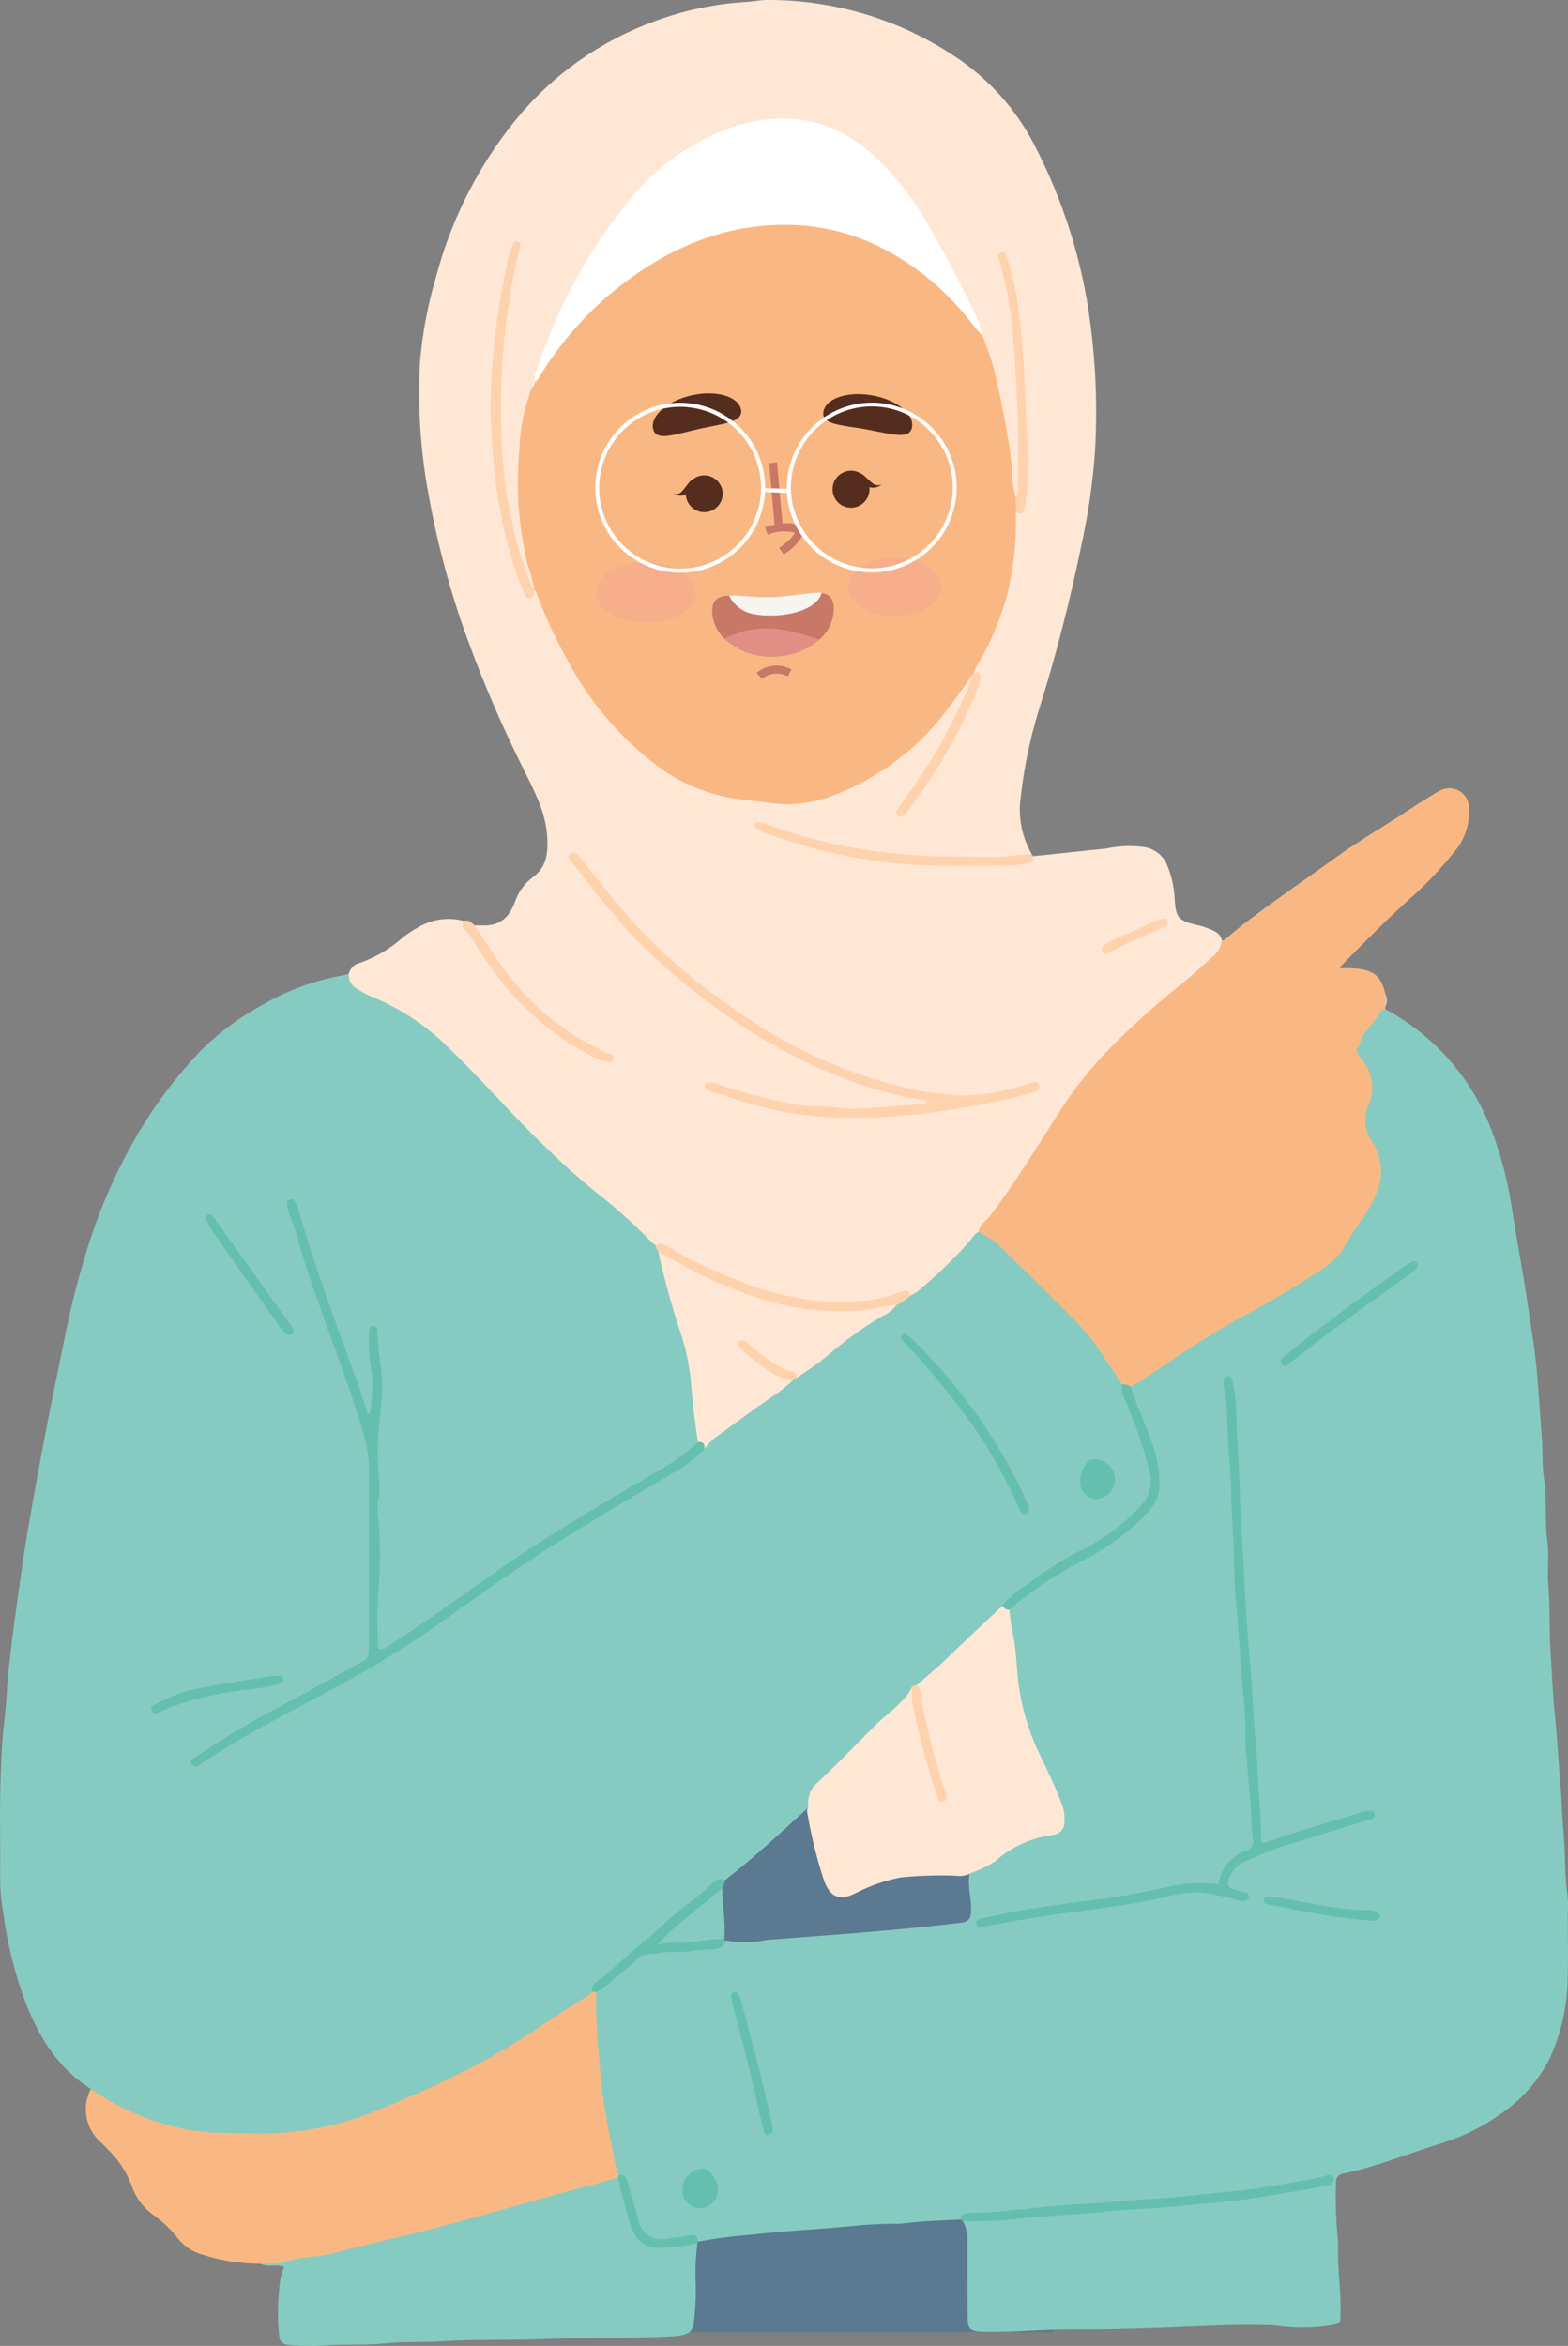
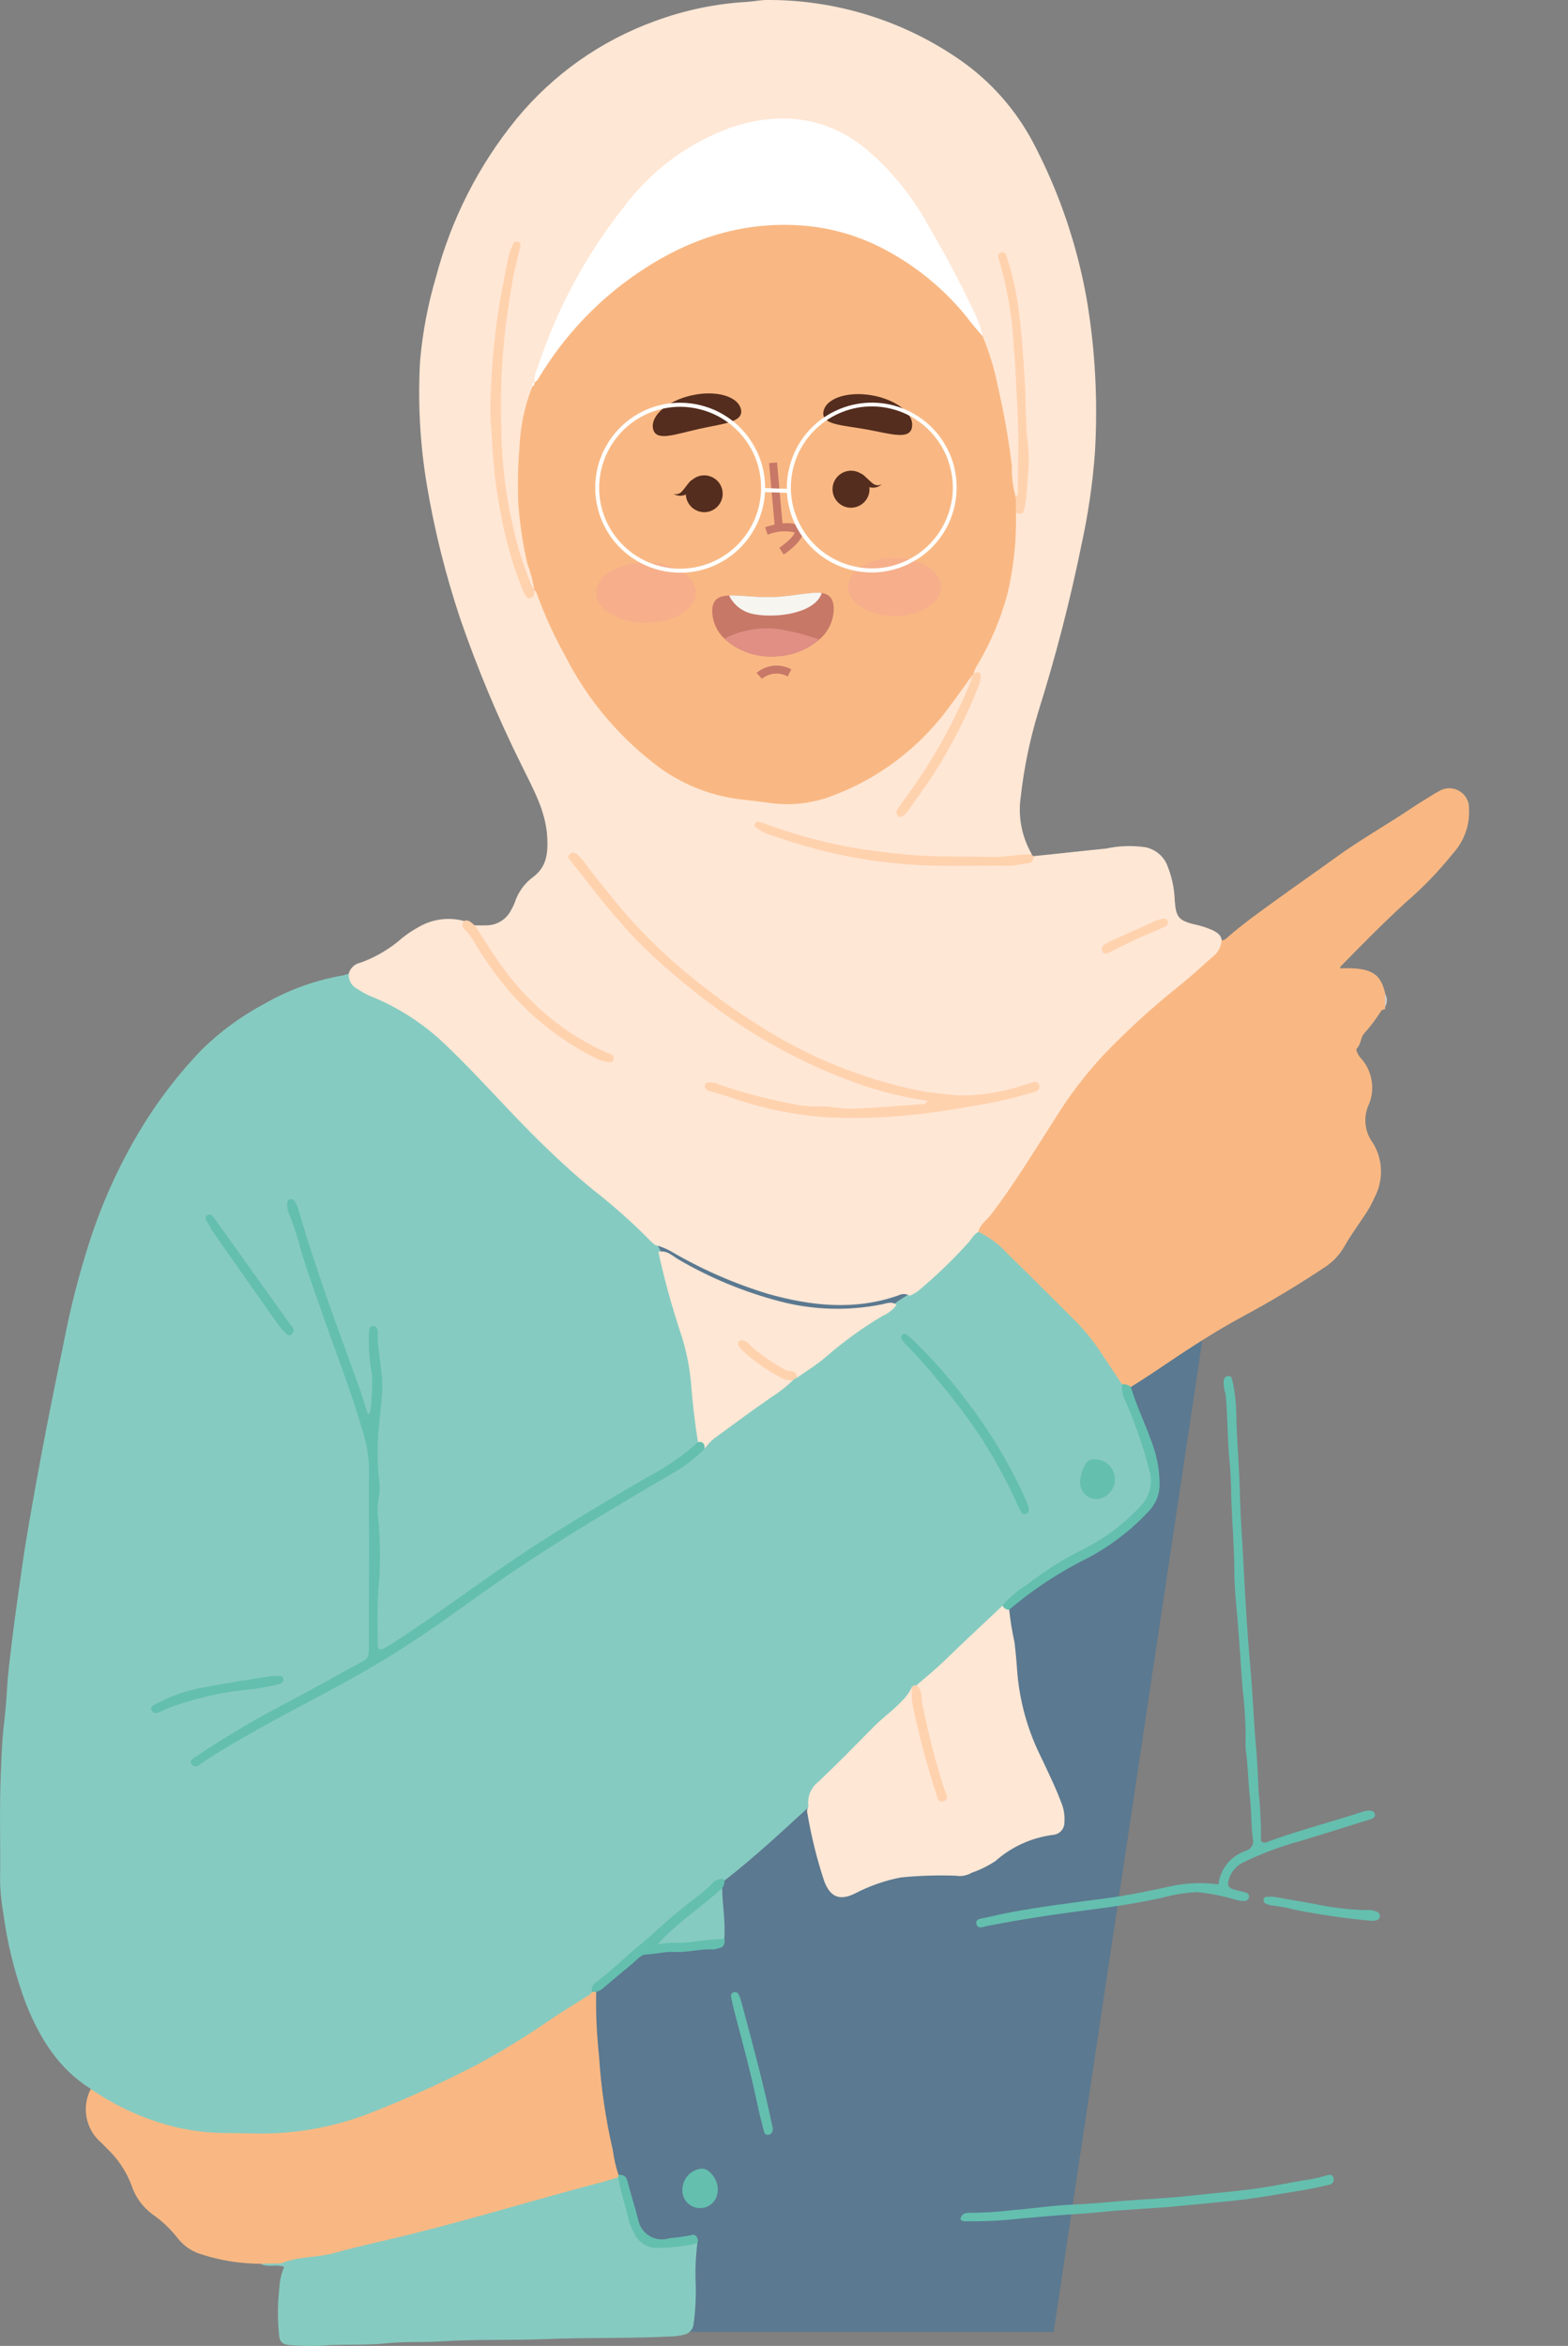
<svg xmlns="http://www.w3.org/2000/svg" id="Layer_2" viewBox="0 0 139.71 209">
  <rect x="0" y="0" width="139.71" height="209" fill="#808080" stroke="none" />
  <defs>
    <style>.cls-1{fill:#86cbc1;}.cls-1,.cls-2,.cls-3,.cls-4,.cls-5,.cls-6,.cls-7,.cls-8,.cls-9,.cls-10,.cls-11,.cls-12,.cls-13,.cls-14{stroke-width:0px;}.cls-2{fill:#64bfaf;}.cls-15{clip-path:url(#clippath);}.cls-3{fill:none;}.cls-16{clip-path:url(#clippath-1);}.cls-17{clip-path:url(#clippath-2);}.cls-4{fill:#ffd2ae;}.cls-5{fill:#ffe7d5;}.cls-6{fill:#f9b883;}.cls-7{fill:#cdcdcf;}.cls-18{opacity:.6;}.cls-8{fill:#542d1e;}.cls-9{fill:#f6f5f0;}.cls-10{fill:#e18f85;}.cls-11{fill:#5b7990;}.cls-12{fill:#fff;}.cls-13{fill:#c87867;}.cls-14{fill:#f4a990;}</style>
    <clipPath id="clippath">
      <rect class="cls-3" width="139.71" height="209" />
    </clipPath>
    <clipPath id="clippath-1">
      <rect class="cls-3" x="53.1" y="50.1" width="8.92" height="5.4" />
    </clipPath>
    <clipPath id="clippath-2">
      <rect class="cls-3" x="75.57" y="49.71" width="8.29" height="5.18" />
    </clipPath>
  </defs>
  <g id="Layer_1-2">
    <g id="Group_45579">
      <g id="Group_45573">
        <path id="Path_590582" class="cls-11" d="M108.95,107.2h-62.81v100.55h47.74l15.08-100.55Z" />
        <g id="Group_45572">
          <g class="cls-15">
            <g id="Group_45571">
              <path id="Path_590583" class="cls-1" d="M8.1,186.11c-2.89-1.8-4.55-4.52-5.78-7.58-1-2.66-1.68-5.42-2.05-8.24-.17-.97-.26-1.94-.26-2.92.04-3.11-.07-6.23.06-9.34.06-1.49.11-3,.29-4.49.12-1.03.21-2.08.27-3.12.08-1.36.26-2.73.42-4.08s.35-2.71.54-4.07c.28-1.97.54-3.94.88-5.89.53-3.11,1.1-6.22,1.7-9.32.5-2.59,1.04-5.17,1.57-7.76.57-2.91,1.31-5.79,2.22-8.62,1.1-3.43,2.58-6.72,4.42-9.82,1.59-2.67,3.48-5.15,5.64-7.39,1.62-1.58,3.45-2.92,5.44-3.99,2.21-1.28,4.63-2.16,7.14-2.59.16-.04.31-.09.47-.15.48.9,1.28,1.58,2.25,1.89,2.6,1.1,4.96,2.7,6.95,4.7,2.94,2.89,5.67,5.99,8.63,8.85,1.79,1.72,3.67,3.36,5.63,4.89,1.44,1.18,2.79,2.47,4.04,3.85.14.22.26.44.35.68.65,2.81,1.57,5.54,2.32,8.32.75,2.76.74,5.63,1.12,8.45-.31.83-1.07,1.21-1.73,1.67-2.29,1.6-4.75,2.9-7.15,4.32-4.95,2.92-9.65,6.2-14.32,9.52-1.36.97-2.77,1.87-4.16,2.8-.38.25-.78.6-1.26.34s-.33-.81-.35-1.26c-.15-2.46.28-4.91.19-7.36s-.05-4.89-.18-7.34c-.08-2.1.03-4.19.31-6.27.09-1.37.02-2.75-.2-4.11-.04-.65-.12-1.29-.24-1.93-.2,1.21-.16,2.46.13,3.65.04,1.01,0,2.02-.12,3.03-.01.3-.12.63-.48.64-.32.01-.4-.31-.47-.55-.55-1.92-1.33-3.77-1.99-5.65-1.39-3.96-2.82-7.9-4.01-11.92-.05-.22-.16-.42-.32-.58-.11.37-.07.77.12,1.11,1.57,4.86,3.22,9.7,5.01,14.49.61,1.63,1.06,3.31,1.57,4.97.3,1.04.45,2.12.43,3.2-.02,5.08-.03,10.16,0,15.24.08.92-.43,1.8-1.27,2.18-3.94,2.22-8.03,4.16-11.86,6.58-.84.5-1.66,1.05-2.44,1.65.15.14.26.05.35-.01,3.71-2.42,7.64-4.45,11.55-6.52,4.1-2.2,8.04-4.69,11.79-7.45,5.88-4.18,11.96-8.05,18.24-11.61,1.07-.63,2.08-1.37,3.01-2.2,1.39-1.65,3.27-2.69,4.97-3.95,1-.74,2.02-1.45,3.01-2.19.14-.12.3-.22.45-.33,2.76-1.91,5.21-4.27,8.17-5.91.23-.13.43-.3.61-.49.4-.31.84-.54,1.25-.84,1.94-1.39,3.7-3.03,5.23-4.87.29-.31.5-.7.98-.77.96.24,1.81.8,2.41,1.59,2.75,2.52,5.36,5.18,7.82,7.98,1.07,1.28,1.98,2.69,2.71,4.19.44,1.54.98,3.05,1.63,4.51.39,1.01.7,2.04.92,3.1.32,1.26-.07,2.6-1.02,3.5-1.58,1.62-3.42,2.96-5.44,3.96-2.4,1.26-4.64,2.81-6.68,4.6-2.31,2.28-4.65,4.54-7.1,6.68-.18.18-.39.34-.62.47-.16.07-.31.17-.43.29-.5.85-1.16,1.6-1.94,2.19-2.36,2.03-4.42,4.37-6.68,6.5-.52.49-.44,1.13-.62,1.71-2.47,2.26-4.92,4.55-7.57,6.61-1.26.41-2.05,1.48-3.05,2.24-2.83,2.15-5.34,4.69-8.11,6.92-.26.25-.44.57-.54.91-.1.17-.23.32-.4.43-6.47,4.65-13.57,8.36-21.08,11.03-2.46.8-5.03,1.22-7.62,1.25-3.1.17-6.22-.1-9.25-.81-2.09-.66-4.09-1.61-5.93-2.8-.23-.13-.41-.34-.49-.59" />
-               <path id="Path_590584" class="cls-1" d="M123.39,89.89c4.47,2.37,7.89,6.32,9.61,11.08.86,2.33,1.46,4.74,1.79,7.2.41,2.64.93,5.26,1.31,7.9.31,2.16.7,4.3.87,6.49.14,1.89.29,3.77.42,5.66.08,1.14,0,2.3.17,3.42.29,1.88.06,3.78.31,5.67.17,1.26-.03,2.56.08,3.83.17,1.96.08,3.92.2,5.88s.2,3.91.4,5.86c.22,2.11.32,4.23.5,6.33.12,1.43.15,2.87.28,4.3.16,1.76.06,3.52.33,5.27.06.59.07,1.18.03,1.77,0,1.9.05,3.8-.01,5.7-.03,2.45-.57,4.88-1.58,7.11-.99,1.97-2.47,3.65-4.28,4.9-1.7,1.23-3.59,2.16-5.6,2.75-2.84.88-5.59,2.03-8.51,2.63-.41.03-.72.4-.68.81,0,.02,0,.05.01.07-.07,1.73,0,3.47.19,5.19,0,.03,0,.07,0,.1-.1,2.06.25,4.11.22,6.17-.01,1.02,0,1.03-.96,1.19-1.55.24-3.13.25-4.68.03-.26-.03-.52-.04-.78-.05-3.44-.11-6.87.14-10.3.25-2.39.08-4.77.14-7.16.12-2.65-.02-5.29.28-7.95.21-1.2-.03-1.41-.2-1.41-1.44-.01-2.23-.01-4.46-.01-6.68.03-.59-.11-1.18-.39-1.7.24-.22.57-.33.9-.29,5.13-.25,10.24-.82,15.36-1.15,5-.28,9.98-.89,14.9-1.8.32-.04.64-.12.96-.21.11-.03.2-.12.22-.23-1.54.22-3.04.56-4.54.8-3.85.62-7.73.95-11.61,1.22-3.59.25-7.18.53-10.76.86-1.3.17-2.6.27-3.91.31-.59,0-1.18.1-1.73.32-1.73.08-3.45.13-5.17.35-.16.02-.33.03-.49.03-2.29-.04-4.56.28-6.84.44-2.21.16-4.42.33-6.62.57-1.43.11-2.85.31-4.26.58-.74-.26-1.55-.27-2.3-.04-1.94.27-2.86-.31-3.4-2.2-.22-.78-.44-1.57-.64-2.36-.1-.55-.44-1.03-.92-1.31-.17-.2-.28-.45-.32-.71-.86-3.65-1.39-7.38-1.58-11.13-.04-1.08-.26-2.14-.19-3.22-.01-.39.03-.78.13-1.16,1.24-1.28,2.62-2.43,4.11-3.43.85-.42,1.81-.58,2.76-.47,1.18-.01,2.33-.29,3.5-.23.53.02.88-.38,1.32-.57,1.23.21,2.49.19,3.71-.06,5.74-.44,11.49-.83,17.21-1.52.65-.08.88-.34.91-.99.06-1.12-.33-2.21-.14-3.33.03-.2.16-.37.34-.46,1.37-.44,2.39-1.47,3.61-2.16.89-.49,1.85-.84,2.85-1.03,1.33-.27,1.64-.75,1.32-2.08-.35-1.26-.85-2.48-1.5-3.62-1.7-3.19-2.64-6.73-2.74-10.34-.03-1.27-.47-2.5-.46-3.78.23-.44.57-.8.99-1.07,1.8-1.42,3.74-2.66,5.78-3.7,1.86-.98,3.57-2.21,5.07-3.67,1.3-1.16,1.8-2.98,1.28-4.64-.52-1.9-1.17-3.75-1.96-5.55-.23-.4-.34-.86-.29-1.32.28-.41.66-.74,1.1-.95,4.43-3.02,9.03-5.8,13.77-8.32,3.2-1.73,4.98-4.54,6.61-7.53.97-1.63.87-3.68-.25-5.2-.55-.76-.67-1.75-.34-2.63.58-1.67.67-3.26-.61-4.7-.27-.34-.32-.81-.11-1.19.55-1.07,1.22-2.08,2.01-3,.09-.19.31-.27.5-.19.03.01.06.03.08.05" />
              <path id="Path_590585" class="cls-5" d="M58.43,110.96c-.13-.09-.26-.2-.38-.31-1.62-1.66-3.35-3.2-5.18-4.63-1.72-1.4-3.35-2.91-4.93-4.47-2.8-2.76-5.37-5.73-8.21-8.44-1.95-1.89-4.26-3.38-6.78-4.39-.39-.18-.76-.38-1.11-.62-.52-.25-.82-.8-.76-1.37.13-.49.53-.86,1.03-.96,1.39-.5,2.67-1.26,3.77-2.24.44-.35.9-.65,1.39-.92,1.22-.73,2.69-.93,4.07-.56,3.11,5.29,6.82,9.95,12.81,12.2-1.14-.69-2.33-1.32-3.46-2.06-3.43-2.37-6.26-5.52-8.26-9.19-.12-.16-.17-.36-.12-.56.36,0,.72.02,1.08,0,.91-.02,1.73-.54,2.14-1.34.13-.23.25-.46.34-.71.3-.91.87-1.71,1.65-2.27,1.2-.91,1.31-2.12,1.24-3.51-.12-2.39-1.29-4.37-2.28-6.42-2.1-4.22-3.92-8.57-5.46-13.03-1.31-3.91-2.31-7.91-2.99-11.97-.61-3.65-.81-7.36-.6-11.05.22-2.51.69-4.99,1.4-7.4,1.36-5.18,3.81-10.01,7.2-14.16,3.27-3.97,7.54-6.98,12.38-8.72,2.61-.96,5.35-1.53,8.12-1.69.55-.03,1.1-.15,1.66-.17,6.25-.06,12.37,1.84,17.49,5.44,2.63,1.86,4.79,4.31,6.31,7.14,2.33,4.4,3.96,9.14,4.83,14.04.77,4.52,1.01,9.11.74,13.69-.2,2.77-.61,5.52-1.2,8.23-1.03,5.06-2.33,10.06-3.88,14.98-.73,2.44-1.25,4.94-1.53,7.47-.26,1.76.09,3.56.98,5.11-.69.38-1.48.55-2.26.47-5.96.35-11.94-.22-17.72-1.7-1.29-.37-2.57-.76-3.86-1.18.27.25.6.42.95.5,4.98,1.76,10.23,2.65,15.51,2.62h5.11c.85.02,1.7-.16,2.47-.54,2.14-.21,4.28-.46,6.42-.67,1.15-.25,2.34-.29,3.5-.12.84.17,1.56.73,1.91,1.51.43,1.02.68,2.12.71,3.23.11,1.47.33,1.79,1.78,2.14.54.11,1.07.28,1.58.51.39.19.76.41.83.89.32.74-.18,1.2-.63,1.6-1.94,1.71-3.94,3.35-5.88,5.06-3.17,2.7-5.93,5.86-8.16,9.38-1.78,2.98-3.71,5.87-5.79,8.66-.34.48-.75.91-1.21,1.28-.46.24-.65.72-.99,1.06-1.38,1.52-2.87,2.95-4.45,4.26-.22.14-.44.27-.68.38-.32-.19-.71-.2-1.03-.03-3.9,1.37-7.79.94-11.65-.15-3-.92-5.88-2.18-8.59-3.77-.43-.24-.88-.43-1.36-.55" />
              <path id="Path_590586" class="cls-6" d="M87.17,109.77c.13-.69.74-1.05,1.13-1.56,2.08-2.73,3.85-5.66,5.7-8.54,1.25-2.03,2.69-3.93,4.32-5.68,2.08-2.17,4.3-4.2,6.65-6.08,1.05-.83,2.03-1.74,3.03-2.63.49-.35.79-.89.85-1.49.2-.02.38-.12.51-.27,1.45-1.27,3.03-2.38,4.59-3.51,1.67-1.21,3.36-2.38,5.03-3.59,2.2-1.6,4.57-2.93,6.82-4.44.52-.35,1.05-.67,1.58-1,.27-.18.56-.35.85-.5.82-.5,1.89-.24,2.4.58.18.29.27.63.26.97.08,1.46-.42,2.88-1.4,3.97-1.27,1.59-2.68,3.05-4.22,4.38-2.01,1.84-3.91,3.77-5.81,5.71-.04.04-.04.12-.06.18,2.72-.1,3.62.41,4.03,2.27.09.38.08.78-.01,1.17,0,.06,0,.13,0,.19-.12.05-.29.06-.35.15-.45.72-.96,1.4-1.53,2.03-.32.37-.27.97-.66,1.34-.05.05,0,.26.05.36.08.18.19.35.32.49,1.06,1.17,1.32,2.87.64,4.3-.43,1.08-.27,2.3.42,3.23.92,1.48.98,3.33.17,4.87-.26.6-.58,1.17-.96,1.71-.6.89-1.23,1.77-1.76,2.71-.43.74-1.03,1.36-1.74,1.82-2.37,1.58-4.8,3.04-7.3,4.38-2.59,1.4-5.04,3.02-7.48,4.67-.81.55-1.64,1.07-2.46,1.6-.28.11-.59.03-.79-.2-.67-1-1.32-2.01-2-3.01-.63-.95-1.36-1.84-2.16-2.65-2.02-2-4.02-4.03-6.06-6.01-.72-.8-1.59-1.46-2.57-1.93" />
              <path id="Path_590587" class="cls-6" d="M53.12,177.48c-.04,1.89.05,3.78.25,5.66.18,2.85.6,5.68,1.24,8.46.1.74.27,1.47.5,2.17.07.09.07.21,0,.31-.43.36-.96.58-1.51.64-7.5,2.01-14.94,4.23-22.5,5.99-2.37.64-4.81.99-7.27,1.03-.2.02-.39,0-.58-.06-1.76,0-3.52-.27-5.2-.81-.86-.23-1.62-.73-2.18-1.42-.64-.83-1.4-1.56-2.26-2.16-.88-.64-1.54-1.54-1.88-2.57-.47-1.26-1.22-2.39-2.2-3.31-.16-.16-.31-.33-.48-.49-1.41-1.18-1.81-3.18-.96-4.81,2.32,1.6,4.91,2.76,7.65,3.42,1.33.3,2.7.47,4.06.5,1.36-.01,2.72.07,4.09.04,3.23-.07,6.43-.73,9.43-1.95,3.13-1.23,6.2-2.63,9.19-4.18,2.21-1.19,4.36-2.51,6.43-3.94,1.08-.73,2.2-1.42,3.3-2.11.21-.09.39-.24.52-.43.13-.14.25-.11.36.01" />
              <path id="Path_590588" class="cls-1" d="M23.25,201.68l1.28-.03c.19.03.39.02.58-.03,1.5-.62,3.13-.47,4.67-.9s3.09-.78,4.64-1.15c5.94-1.38,11.77-3.16,17.65-4.75,1-.27,2.02-.5,3-.85.36.5.59,1.09.67,1.7.27.87.42,1.78.75,2.64.33,1.11,1.41,1.83,2.56,1.7.76-.03,1.49-.2,2.24-.26.29-.02.58-.13.85.09-.16,1.23-.21,2.47-.15,3.72.03,1.14-.03,2.29-.18,3.42-.02.5-.38.92-.88,1.02-.28.07-.57.12-.87.14-3.82.22-7.66.09-11.48.25-3.07.13-6.15,0-9.22.2-1.67.11-3.34,0-4.99.18-1.93.21-3.86.04-5.78.21-.87.05-1.75.03-2.62-.04-.76-.04-1.06-.23-1.11-.97-.14-1.37-.13-2.75.03-4.11.03-.65.17-1.3.43-1.9-.73-.28-1.45.08-2.09-.27" />
              <path id="Path_590589" class="cls-2" d="M85.57,197.72c.08-.52.49-.6.88-.58,1.24,0,2.48-.08,3.71-.23,1.1-.08,2.2-.23,3.3-.34.88-.09,1.76-.15,2.63-.19,1.27-.06,2.54-.18,3.81-.29,2.14-.17,4.29-.25,6.43-.5,1.52-.17,3.05-.3,4.57-.48,1.71-.19,3.41-.53,5.1-.84.74-.09,1.48-.24,2.2-.46.25-.09.55-.11.62.26.06.26-.1.51-.36.57-.02,0-.03,0-.05,0-.73.17-1.46.34-2.2.46-2.12.35-4.23.75-6.36.97-1.65.17-3.31.32-4.96.48-2.17.21-4.36.28-6.53.5-1.19.12-2.4.2-3.61.28-1.23.08-2.47.22-3.7.31-1.75.2-3.52.29-5.28.25l-.21-.19" />
              <path id="Path_590590" class="cls-4" d="M92.12,76.3c-.04.32-.16.58-.52.61-.58.04-1.14.23-1.74.22-2.45-.03-4.91.07-7.36-.03-2.73-.11-5.45-.46-8.12-1.05-1.94-.44-3.85-1-5.72-1.66-.47-.13-.91-.36-1.3-.65-.1-.08-.19-.19-.11-.34.06-.12.19-.2.32-.18.22.04.44.1.65.18,2.38.89,4.83,1.57,7.33,2.04,1.92.34,3.86.59,5.8.74,2.32.19,4.64.09,6.95.17,1.22.04,2.4-.25,3.61-.23l.2.19" />
              <path id="Path_590591" class="cls-4" d="M42.31,82.45c.91,1.39,1.77,2.82,2.78,4.14,2.34,3.12,5.43,5.61,8.99,7.21.06.03.13.03.19.05.27.1.49.25.38.57-.1.28-.39.22-.6.18-.29-.05-.57-.14-.84-.26-2.97-1.46-5.62-3.49-7.79-5.98-1.08-1.26-2.06-2.61-2.93-4.03-.28-.55-.64-1.06-1.07-1.51-.23-.16-.29-.48-.13-.71.01-.02.03-.04.05-.06.45-.17.68.19.97.4" />
              <path id="Path_590592" class="cls-2" d="M62.14,199.84c-1.17.29-2.37.43-3.57.43-.87.02-1.67-.47-2.04-1.26-.22-.4-.4-.82-.52-1.26-.29-1.27-.72-2.49-.93-3.78l.03-.21c.47-.05.71.17.82.63.22.88.49,1.76.74,2.63.07.25.12.51.2.75.22,1.16,1.34,1.92,2.51,1.7.09-.02.18-.04.27-.07.65-.05,1.29-.14,1.93-.27.4-.14.58.17.62.55-.02.05-.04.1-.06.15" />
              <path id="Path_590593" class="cls-7" d="M123.4,89.71c0-.39,0-.78.01-1.17.23.36.23.82-.01,1.17" />
              <path id="Path_590594" class="cls-5" d="M89.92,143.41c.1.97.26,1.93.47,2.89.12.97.2,1.95.27,2.91.24,2.57.96,5.07,2.12,7.38.67,1.42,1.36,2.83,1.89,4.3.15.47.21.96.17,1.45.02.58-.42,1.08-1,1.13-1.92.24-3.72,1.06-5.17,2.35-.65.42-1.35.77-2.08,1.02-.43.25-.93.35-1.41.27-1.63-.06-3.27-.01-4.9.15-1.42.27-2.78.75-4.06,1.41-1.39.7-2.23.37-2.78-1.07-.66-1.99-1.16-4.03-1.51-6.09-.05-.19,0-.4.1-.57-.12-.85.22-1.69.9-2.21,1.7-1.61,3.34-3.29,4.99-4.96.76-.77,1.65-1.37,2.38-2.17.4-.37.73-.82.96-1.31.27.2.24.51.28.8.45,2.87,1.15,5.7,2.09,8.45.03.2.18.36.38.42-1.03-3.21-1.81-6.49-2.35-9.82.87-.74,1.75-1.47,2.57-2.26,1.68-1.64,3.41-3.24,5.12-4.85.25.03.47.18.6.4" />
              <path id="Path_590595" class="cls-5" d="M70.65,122.97c-.6.58-1.27,1.1-1.98,1.55-1.71,1.17-3.36,2.42-5.04,3.63-.32.27-.61.58-.85.92-.22-.18-.42-.38-.59-.6-.28-1.73-.48-3.47-.62-5.22-.13-1.56-.45-3.09-.95-4.57-.78-2.35-1.43-4.73-1.96-7.15.78-.19,1.27.39,1.85.71,2.8,1.63,5.8,2.87,8.94,3.69,2.98.79,6.1.88,9.12.28.43-.09.89-.31,1.31.05-.33.44-.78.79-1.29,1-1.76,1.05-3.42,2.26-4.97,3.6-.8.7-1.73,1.26-2.6,1.88-1.72-.74-3.34-1.72-4.79-2.9,1.22,1.37,2.74,2.45,4.44,3.14" />
              <path id="Path_590596" class="cls-2" d="M62.19,128.47c.45-.06.62.17.59.6-.87.89-1.86,1.65-2.95,2.24-5.02,2.95-10.04,5.9-14.84,9.2-3.04,2.1-5.99,4.33-9.1,6.32-1.82,1.17-3.68,2.25-5.58,3.28-3.91,2.12-7.89,4.12-11.64,6.51-.33.21-.65.45-.98.66-.18.14-.44.12-.58-.06,0-.01-.02-.02-.03-.04-.19-.26,0-.42.2-.56,1.45-1,2.96-1.93,4.48-2.83,2.19-1.3,4.49-2.43,6.72-3.67,1.29-.71,2.57-1.44,3.87-2.12.48-.25.51-.6.51-1.05,0-3.11.02-6.23.02-9.34,0-2.2-.04-4.39,0-6.59,0-1.14-.18-2.28-.52-3.37-1.06-3.68-2.47-7.23-3.72-10.84-.74-2.13-1.54-4.24-2.1-6.42-.23-.78-.5-1.56-.81-2.31-.11-.28-.15-.57-.14-.86,0-.17.06-.33.25-.37.17-.04.34.03.43.18.12.19.22.4.29.62,1.55,5.41,3.54,10.67,5.44,15.95.28.78.51,1.58.78,2.4.11-.1.2-.14.2-.19.15-1.09.21-2.2.17-3.3-.22-1.16-.32-2.33-.29-3.51,0-.2.02-.39.05-.58.03-.17.17-.29.34-.3.19-.01.29.13.36.28.03.06.04.12.04.19-.04,1.83.51,3.63.4,5.46-.07,1.11-.22,2.2-.31,3.31-.13,1.47-.12,2.94.02,4.41.1.55.09,1.11-.01,1.65-.12.61-.14,1.24-.05,1.86.2,2.15.21,4.31.01,6.46-.12,1.56-.06,3.14-.05,4.72,0,.5.18.59.62.36.34-.19.68-.39,1-.62,4.28-2.77,8.32-5.91,12.61-8.66,3.27-2.1,6.61-4.1,9.98-6.05,1.56-.82,3.02-1.83,4.32-3.02" />
              <path id="Path_590597" class="cls-2" d="M89.92,143.41c-.27.02-.51-.15-.6-.4.65-.73,1.41-1.36,2.24-1.87,1.6-1.25,3.32-2.32,5.14-3.21,1.92-.99,3.65-2.33,5.09-3.94.69-.81.93-1.92.63-2.95-.57-2.21-1.32-4.37-2.25-6.46-.17-.39-.24-.81-.21-1.24.28-.04.56.03.79.2.48,1.63,1.23,3.16,1.8,4.76.51,1.28.78,2.64.77,4.01-.01.86-.35,1.68-.94,2.3-1.74,1.88-3.81,3.41-6.12,4.53-2.26,1.18-4.39,2.61-6.33,4.26" />
-               <path id="Path_590598" class="cls-4" d="M79.88,116.25c-.92.03-1.79.33-2.7.45-1.52.18-3.06.18-4.58,0-1.2-.11-2.39-.31-3.56-.6-2.96-.83-5.81-2.02-8.49-3.54-.63-.34-1.26-.69-1.88-1.03-.13-.16-.22-.35-.24-.56.38-.39.68-.11,1.04.08,2.76,1.61,5.68,2.92,8.72,3.92,1.63.45,3.28.77,4.96.96,1.68.13,3.37.06,5.04-.22.74-.14,1.45-.36,2.14-.66.46-.16.69-.05.74.43-.35.32-.75.58-1.18.78" />
              <path id="Path_590599" class="cls-2" d="M64.53,172.73c.02.05.03.11.05.16-.04.3-.07.59-.46.65-.18.07-.37.11-.57.14-1.15-.07-2.27.28-3.41.22-.85-.05-1.68.19-2.53.22-.56.02-.93.56-1.35.9-.91.73-1.8,1.51-2.7,2.25-.14.08-.29.15-.44.19h-.37c-.08-.31.03-.62.28-.8,1.02-.77,1.97-1.61,2.91-2.47.72-.66,1.52-1.24,2.23-1.91,1.29-1.2,2.64-2.33,4.05-3.39.44-.34.86-.7,1.24-1.1.25-.31.66-.45,1.05-.36.08.27.02.56-.16.77-.37.65-.89,1.22-1.51,1.64-1.41,1.04-2.76,2.17-4.04,3.37-.09.09.11.18.01.09-.04-.03-.02-.06.02-.1.21-.21.5-.32.8-.3,1.4-.05,2.79-.21,4.18-.37.26-.06.53.02.72.21" />
              <path id="Path_590600" class="cls-2" d="M91.68,134.35c0,.3-.09.48-.31.54-.17.03-.34-.06-.4-.22-.11-.2-.22-.4-.31-.61-.99-2.2-2.16-4.33-3.49-6.34-1.1-1.62-2.28-3.18-3.55-4.67-.94-1.17-1.94-2.3-2.99-3.37-.12-.11-.22-.24-.3-.38-.07-.12-.05-.26.05-.36.09-.1.24-.13.36-.06.21.15.41.31.6.49,1.71,1.66,3.29,3.45,4.73,5.36,2.04,2.64,3.77,5.5,5.17,8.53.18.38.32.78.45,1.1" />
              <path id="Path_590601" class="cls-2" d="M26.16,118.47c.01.18-.07.35-.22.44-.11.08-.26.07-.36-.03-.25-.21-.47-.45-.68-.71-1.98-2.8-3.96-5.61-5.92-8.42-.22-.33-.41-.67-.59-1.02-.1-.14-.08-.33.05-.45.16-.12.39-.1.51.06,0,0,0,0,0,.01.15.17.28.36.41.55,2.17,3.03,4.33,6.06,6.5,9.09.11.16.28.28.29.46" />
              <path id="Path_590602" class="cls-2" d="M24.59,149.3h.2c.2,0,.43.03.47.26.03.24-.15.46-.39.48,0,0,0,0,0,0-.76.19-1.53.33-2.3.44-2.47.21-4.9.73-7.23,1.57-.4.15-.78.33-1.17.5-.28.12-.53.12-.67-.18s.12-.4.31-.52c1.37-.76,2.87-1.28,4.42-1.53,1.98-.39,3.97-.68,5.96-1,.13-.01.26-.02.39-.02" />
              <path id="Path_590603" class="cls-2" d="M97.59,130.02c.98.01,1.77.82,1.75,1.8-.01.91-.71,1.66-1.61,1.74-.81,0-1.48-.65-1.49-1.46,0-.01,0-.02,0-.04,0-.56.16-1.1.46-1.58.17-.33.52-.52.89-.47" />
              <path id="Path_590604" class="cls-4" d="M81.64,150.13c.6.47.43,1.21.57,1.82.51,2.55,1.16,5.07,1.96,7.55.11.31.48.81-.13.98-.48.13-.52-.38-.63-.7-.85-2.6-1.55-5.24-2.1-7.91-.07-.52-.09-1.04-.07-1.56.1-.12.25-.18.4-.16" />
              <path id="Path_590605" class="cls-4" d="M70.65,122.97c-.39.01-.78-.07-1.13-.26-1.21-.65-2.33-1.44-3.34-2.36-.14-.13-.27-.28-.38-.44-.08-.11-.07-.26,0-.37.09-.1.22-.15.35-.13.33.01.51.26.72.47.82.74,1.73,1.39,2.69,1.93.26.19.57.32.9.35.28-.02.52.2.54.48,0,.03,0,.06,0,.08l-.36.24" />
              <path id="Path_590606" class="cls-2" d="M108.56,167.9c.16-1.39,1.11-2.55,2.43-3.01.46-.11.75-.57.65-1.03,0-.02-.01-.04-.02-.07-.15-1.16-.1-2.34-.24-3.52-.17-1.46-.18-2.93-.38-4.38-.02-.13-.03-.26-.02-.39.03-1.67-.06-3.34-.26-4.99-.17-2.18-.29-4.36-.48-6.53-.12-1.33-.26-2.66-.26-4.01,0-1.96-.17-3.92-.25-5.88-.05-1.24-.03-2.49-.16-3.72-.22-2.05-.16-4.11-.37-6.16-.12-.37-.18-.76-.18-1.16.04-.25.14-.44.42-.46.25-.02.32.17.36.37.23,1.02.35,2.06.36,3.1.02,2,.21,3.98.28,5.98.05,1.3.07,2.61.16,3.91.16,2.41.26,4.83.41,7.24.11,1.79.24,3.58.4,5.37.21,2.34.29,4.69.5,7.03.12,1.33.18,2.67.23,4.01.16,1.47.23,2.94.21,4.42.31.27.53.09.72.02,2.73-.99,5.55-1.72,8.31-2.62.15-.05.31-.09.48-.11.27-.02.58,0,.64.31.07.34-.23.41-.49.49-2.09.65-4.18,1.31-6.27,1.94-1.67.46-3.3,1.07-4.86,1.82-.67.29-1.18.86-1.39,1.56-.15.58-.06.76.53.93.31.09.64.15.95.24.2.06.36.2.32.43-.05.2-.23.33-.44.33-.26,0-.52-.04-.77-.12-1.1-.32-2.22-.55-3.35-.67-1.04.04-2.08.2-3.09.48-2.23.5-4.48.83-6.74,1.12-3.04.39-6.06.85-9.07,1.44-.06.01-.12.05-.19.06-.26.05-.55.11-.64-.25-.08-.34.14-.44.44-.5.86-.17,1.72-.39,2.58-.55,2.76-.51,5.53-.86,8.31-1.22,2.13-.27,4.24-.72,6.34-1.18,1.29-.23,2.6-.26,3.89-.09" />
-               <path id="Path_590607" class="cls-2" d="M114.5,121.71c-.14-.01-.26-.1-.32-.23-.09-.18-.05-.41.12-.53.29-.26.6-.51.9-.75,3.24-2.58,6.58-5.03,9.98-7.4.16-.11.33-.21.49-.32s.36-.2.53-.03c.17.18.16.45-.01.62-.11.12-.24.22-.38.3-2.33,1.68-4.66,3.35-6.97,5.05-1.31.97-2.58,1.99-3.87,2.98-.15.12-.26.3-.47.29" />
              <path id="Path_590608" class="cls-2" d="M68.86,189.57c0,.31-.06.56-.38.62s-.38-.18-.44-.41c-.17-.69-.36-1.38-.51-2.08-.58-2.84-1.34-5.63-2.08-8.43-.12-.44-.22-.88-.3-1.33-.04-.2,0-.41.26-.45.17-.03.33.05.41.2.1.21.17.42.23.64.98,3.65,1.97,7.29,2.74,10.98.02.1.05.19.06.26" />
              <path id="Path_590609" class="cls-2" d="M60.81,194.98c.05-.95.79-1.71,1.74-1.78.66-.02,1.44,1.02,1.4,1.85.05.87-.61,1.62-1.48,1.67s-1.62-.61-1.67-1.48c0-.08,0-.17,0-.25" />
              <path id="Path_590610" class="cls-2" d="M113.46,168.98c1.19.21,2.44.42,3.69.65,1.5.32,3.02.5,4.56.54.33-.03.66.02.96.14.15.08.28.17.28.36,0,.21-.14.39-.34.42-.16.04-.32.05-.49.03-2.27-.21-4.53-.54-6.76-.98-.66-.18-1.33-.3-2.02-.38-.13-.01-.26-.04-.38-.09-.18-.07-.39-.15-.38-.39.02-.34.29-.29.51-.3.1,0,.2,0,.36,0" />
              <path id="Path_590611" class="cls-6" d="M90.52,45.65c.06,2.48-.2,4.95-.78,7.36-.59,2.14-1.45,4.19-2.58,6.11-.19.27-.33.56-.41.88,0,.1-.07.19-.17.22-.65.9-1.28,1.81-1.95,2.69-2.76,3.82-6.63,6.69-11.09,8.21-1.66.52-3.41.66-5.13.39-1.13-.16-2.26-.24-3.39-.44-2.48-.46-4.82-1.52-6.79-3.09-3.31-2.58-6.01-5.86-7.9-9.6-1-1.8-1.85-3.67-2.54-5.61-.03-.08-.12-.14-.19-.22h0c-.12-.8-.33-1.59-.62-2.35-.4-1.77-.67-3.57-.8-5.38-.07-1.69-.03-3.37.11-5.05.08-1.82.46-3.61,1.13-5.3.11-.12.08-.31.2-.43h0c1.43-2.79,3.39-5.3,5.77-7.36,3.26-3.08,7.26-5.26,11.62-6.32,5.68-1.44,11.71-.26,16.44,3.2,1.87,1.32,3.56,2.89,5.03,4.66.41.55.77,1.14,1.08,1.75.6,1.44,1.05,2.93,1.35,4.46.54,2.33.96,4.7,1.25,7.08-.03.94.09,1.88.34,2.79.35.39.36.98.01,1.37" />
              <path id="Path_590612" class="cls-12" d="M87.57,29.95c-.73-.75-1.32-1.61-2.01-2.4-1.86-2.12-4.08-3.9-6.56-5.23-2.53-1.39-5.35-2.16-8.24-2.27-5.81-.23-10.8,1.84-15.34,5.29-2.96,2.28-5.47,5.1-7.4,8.3-.1.17-.19.34-.4.41,0-.46.09-.91.29-1.33,1.69-5.15,4.27-9.96,7.62-14.21,2.44-3.29,5.8-5.79,9.65-7.17,4.25-1.39,8.28-1.03,11.94,1.89,2.33,1.97,4.26,4.37,5.7,7.05,1.42,2.43,2.75,4.92,3.95,7.47.35.7.62,1.44.79,2.21" />
              <path id="Path_590613" class="cls-4" d="M82.66,98.07c-2.17-.31-4.3-.84-6.37-1.58-4.56-1.64-8.85-3.95-12.72-6.86-2.46-1.79-4.77-3.78-6.91-5.93-1.58-1.7-3.08-3.47-4.48-5.32-.43-.54-.85-1.07-1.28-1.61-.16-.2-.42-.39-.14-.66s.54-.13.76.1c.19.18.37.37.53.58.9,1.25,1.88,2.43,2.85,3.61,1.42,1.75,2.98,3.38,4.66,4.89,2.53,2.27,5.25,4.32,8.14,6.12,4.33,2.77,9.14,4.72,14.18,5.75,1.15.21,2.32.32,3.49.43,1.96.03,3.91-.27,5.77-.9.1-.02.19-.06.28-.08.41-.08,1-.52,1.17.09.15.55-.55.61-.97.74-1.69.49-3.41.87-5.15,1.13-1.76.31-3.53.6-5.31.76-2.41.26-4.83.33-7.25.22-2.97-.17-5.89-.76-8.7-1.74-.55-.2-1.12-.34-1.68-.52-.21-.07-.46-.08-.62-.27-.09-.1-.13-.23-.1-.36.03-.15.15-.2.28-.23.33-.02.66.04.95.18,2.04.7,4.12,1.26,6.23,1.67.86.2,1.74.31,2.62.3,1.02-.06,2.01.23,3.03.2,2.15-.07,4.3-.27,6.45-.43.05,0,.09-.08.29-.25" />
              <path id="Path_590614" class="cls-4" d="M47.61,52.55c0,.2.04.41-.1.57-.21.23-.46.3-.65,0-.16-.28-.3-.58-.41-.89-.78-1.97-1.37-4.02-1.76-6.1-.45-2.2-.73-4.44-.84-6.69-.06-1.27-.21-2.54-.14-3.82.08-3.1.38-6.18.91-9.24.23-1.15.43-2.31.67-3.45.09-.38.22-.75.39-1.11.09-.21.25-.41.53-.26.2.11.19.3.13.51-.18.69-.35,1.39-.5,2.09-.35,1.59-.52,3.21-.78,4.82-.37,3.12-.5,6.26-.39,9.4.04,2.84.38,5.67,1.02,8.43.37,1.73.88,3.41,1.55,5.05.06.25.19.49.38.67h0" />
              <path id="Path_590615" class="cls-4" d="M90.52,45.65c0-.46,0-.91-.01-1.37.28-.26.19-.61.19-.93,0-2.1.08-4.19-.02-6.28-.11-2.31-.21-4.62-.4-6.93-.17-2.31-.57-4.59-1.21-6.81-.09-.3-.34-.69.11-.83.43-.14.49.3.59.61.44,1.36.76,2.76.95,4.18.34,2.42.48,4.86.62,7.3.08,1.47.05,2.94.18,4.4.12.84.17,1.69.14,2.53-.12,1.23-.13,2.47-.36,3.69-.1.51-.29.71-.79.44" />
              <path id="Path_590616" class="cls-4" d="M86.59,60.21l.17-.22c.37-.17.62-.17.62.35-.02.33-.1.64-.25.94-1.07,2.7-2.41,5.29-3.98,7.74-.74,1.11-1.52,2.2-2.29,3.29-.06.08-.13.15-.2.21-.2.17-.42.41-.67.15-.21-.21-.1-.49.06-.71.51-.71,1.03-1.43,1.54-2.15,1.98-2.88,3.64-5.97,4.95-9.21.03-.13.05-.26.05-.39" />
              <path id="Path_590617" class="cls-4" d="M98.63,84.95c-.23.02-.35-.04-.4-.17-.11-.22-.04-.48.16-.62.25-.16.51-.3.77-.41,1.22-.55,2.44-1.1,3.66-1.65.24-.11.49-.19.74-.24.19-.04.41-.05.48.21.06.2-.05.41-.25.48-.5.24-1.01.47-1.52.68-1.1.43-2.14.98-3.19,1.51-.17.09-.36.16-.46.21" />
              <path id="Path_590618" class="cls-12" d="M47.63,34.03c.02.17-.06.33-.2.43.02-.16,0-.34.2-.43" />
              <path id="Path_590619" class="cls-1" d="M64.53,172.74c-.91.02-1.81.1-2.71.24-1.06.23-2.15-.06-3.23.28,1.69-1.98,3.91-3.31,5.76-5.06,0,1.51.32,3.01.18,4.53" />
              <path id="Path_583329" class="cls-13" d="M74.29,54.19c0,1.08-.47,2.11-1.31,2.8-1.11.94-2.52,1.47-3.97,1.49-1.64.1-3.25-.47-4.46-1.58-.66-.61-1.05-1.46-1.09-2.36-.04-1.12.54-1.44,1.5-1.49.98-.05,2.36.19,3.88.14,1.81-.06,3.39-.51,4.38-.36.65.1,1.04.46,1.07,1.36" />
              <path id="Path_583330" class="cls-10" d="M72.99,56.99c-1.11.94-2.52,1.47-3.97,1.49-1.64.1-3.25-.47-4.46-1.58,1.61-.84,3.45-1.12,5.24-.78,1.09.2,2.16.49,3.19.87" />
              <path id="Path_583331" class="cls-9" d="M73.22,52.83c-.58,1.8-3.99,2.26-5.96,1.9-1-.14-1.86-.77-2.3-1.68.98-.05,2.36.19,3.88.14,1.81-.06,3.39-.5,4.38-.36" />
              <g id="Group_43293" class="cls-18">
                <g id="Group_43292">
                  <g class="cls-16">
                    <g id="Group_43291">
                      <path id="Path_583332" class="cls-14" d="M62.02,52.8c0,1.49-2,2.7-4.46,2.7s-4.46-1.21-4.46-2.7,2-2.7,4.46-2.7,4.46,1.21,4.46,2.7" />
                    </g>
                  </g>
                </g>
              </g>
              <g id="Group_43296" class="cls-18">
                <g id="Group_43295">
                  <g class="cls-17">
                    <g id="Group_43294">
                      <path id="Path_583333" class="cls-14" d="M83.86,52.3c0,1.43-1.86,2.59-4.15,2.59s-4.15-1.16-4.15-2.59,1.86-2.59,4.15-2.59,4.15,1.16,4.15,2.59" />
                    </g>
                  </g>
                </g>
              </g>
              <path id="Path_583334" class="cls-13" d="M67.89,60.47l-.48-.52c.87-.74,2.1-.86,3.1-.32l-.32.64c-.74-.41-1.65-.33-2.3.21" />
              <rect id="Rectangle_19821" class="cls-13" x="68.79" y="41.21" width=".71" height="5.95" transform="translate(-3.66 6.34) rotate(-5.11)" />
              <path id="Path_583335" class="cls-13" d="M69.83,49.4l-.4-.59c.72-.49,1.38-1.15,1.37-1.37-.8-.19-1.64-.12-2.4.2l-.23-.67c.21-.07,2.1-.7,3.01-.12.21.12.34.34.34.58.01.76-1.28,1.7-1.68,1.97" />
              <path id="Path_583336" class="cls-8" d="M66.02,36.46c.26,1.17-1.56,1.27-3.72,1.75s-3.85,1.16-4.11,0,1.28-2.51,3.44-2.99,4.13.08,4.39,1.25" />
              <path id="Path_583337" class="cls-8" d="M81.26,38.06c-.21,1.18-1.92.58-4.1.19s-4-.4-3.79-1.58,2.14-1.83,4.32-1.45,3.78,1.65,3.57,2.83" />
              <path id="Path_583338" class="cls-8" d="M64.28,44.58c-.33.85-1.28,1.27-2.12.94-.85-.33-1.27-1.28-.94-2.12.33-.85,1.28-1.27,2.12-.94h0c.85.33,1.27,1.28.94,2.12" />
              <path id="Path_583339" class="cls-8" d="M59.99,43.99c.21.07.44.04.62-.08.32-.21.82-1.1,1.05-1.15l.07.6c-.2.61-.86.95-1.48.75-.09-.03-.18-.07-.26-.12" />
              <path id="Path_583340" class="cls-8" d="M74.4,44.41c.45.79,1.46,1.06,2.25.6s1.06-1.46.6-2.25c-.45-.79-1.46-1.06-2.25-.6h0c-.79.46-1.05,1.46-.6,2.25" />
              <path id="Path_583341" class="cls-8" d="M78.55,43.15c-.19.1-.42.11-.62.02-.35-.15-.98-.95-1.22-.97l.03.61c.3.58,1,.8,1.58.51.08-.04.16-.1.23-.16" />
              <path id="Path_583348" class="cls-12" d="M66.78,39.08c-.42-.59-.92-1.12-1.49-1.57-.99-.79-2.17-1.31-3.42-1.52-.71-.12-1.43-.14-2.14-.06-4.15.48-7.13,4.24-6.64,8.4.44,3.81,3.67,6.69,7.51,6.69.1,0,.2,0,.31,0,3.57-.15,6.54-2.77,7.15-6.28.05-.29.09-.59.1-.89.01-.12.01-.24.01-.36.01-1.58-.48-3.12-1.39-4.4M67.71,44.67c-.62,3.58-3.8,6.15-7.44,5.99-.3-.01-.6-.05-.89-.1-3.92-.67-6.56-4.38-5.89-8.3,0,0,0-.02,0-.02.5-2.89,2.7-5.2,5.57-5.83.5-.11,1.01-.17,1.53-.17.41,0,.83.04,1.23.11,3.93.67,6.56,4.4,5.89,8.32" />
              <path id="Path_583349" class="cls-12" d="M80.39,36.37c-3.91-1.49-8.29.47-9.78,4.38-.17.46-.3.93-.39,1.41-.08.46-.12.93-.11,1.39,0,.12,0,.24.01.36.06.98.31,1.93.73,2.81.17.35.37.69.59,1.01l.05.07c1.12,1.6,2.83,2.7,4.75,3.06.05.01.1.02.15.03.43.07.86.11,1.3.11,1.34,0,2.65-.36,3.8-1.04.19-.11.37-.22.55-.35,3.41-2.41,4.22-7.14,1.81-10.55-.87-1.22-2.08-2.16-3.48-2.7M84.79,44.65c-.67,3.86-4.29,6.49-8.16,5.91-.05,0-.11-.01-.16-.03-3.93-.67-6.57-4.4-5.9-8.32s4.4-6.57,8.32-5.9c.74.13,1.45.36,2.11.71,2.39,1.24,3.89,3.71,3.9,6.41,0,.41-.03.82-.1,1.22" />
              <path id="Path_583350" class="cls-12" d="M70.43,43.92l-2.38-.08v-.36s2.39.08,2.39.08v.36Z" />
            </g>
          </g>
        </g>
      </g>
    </g>
  </g>
</svg>